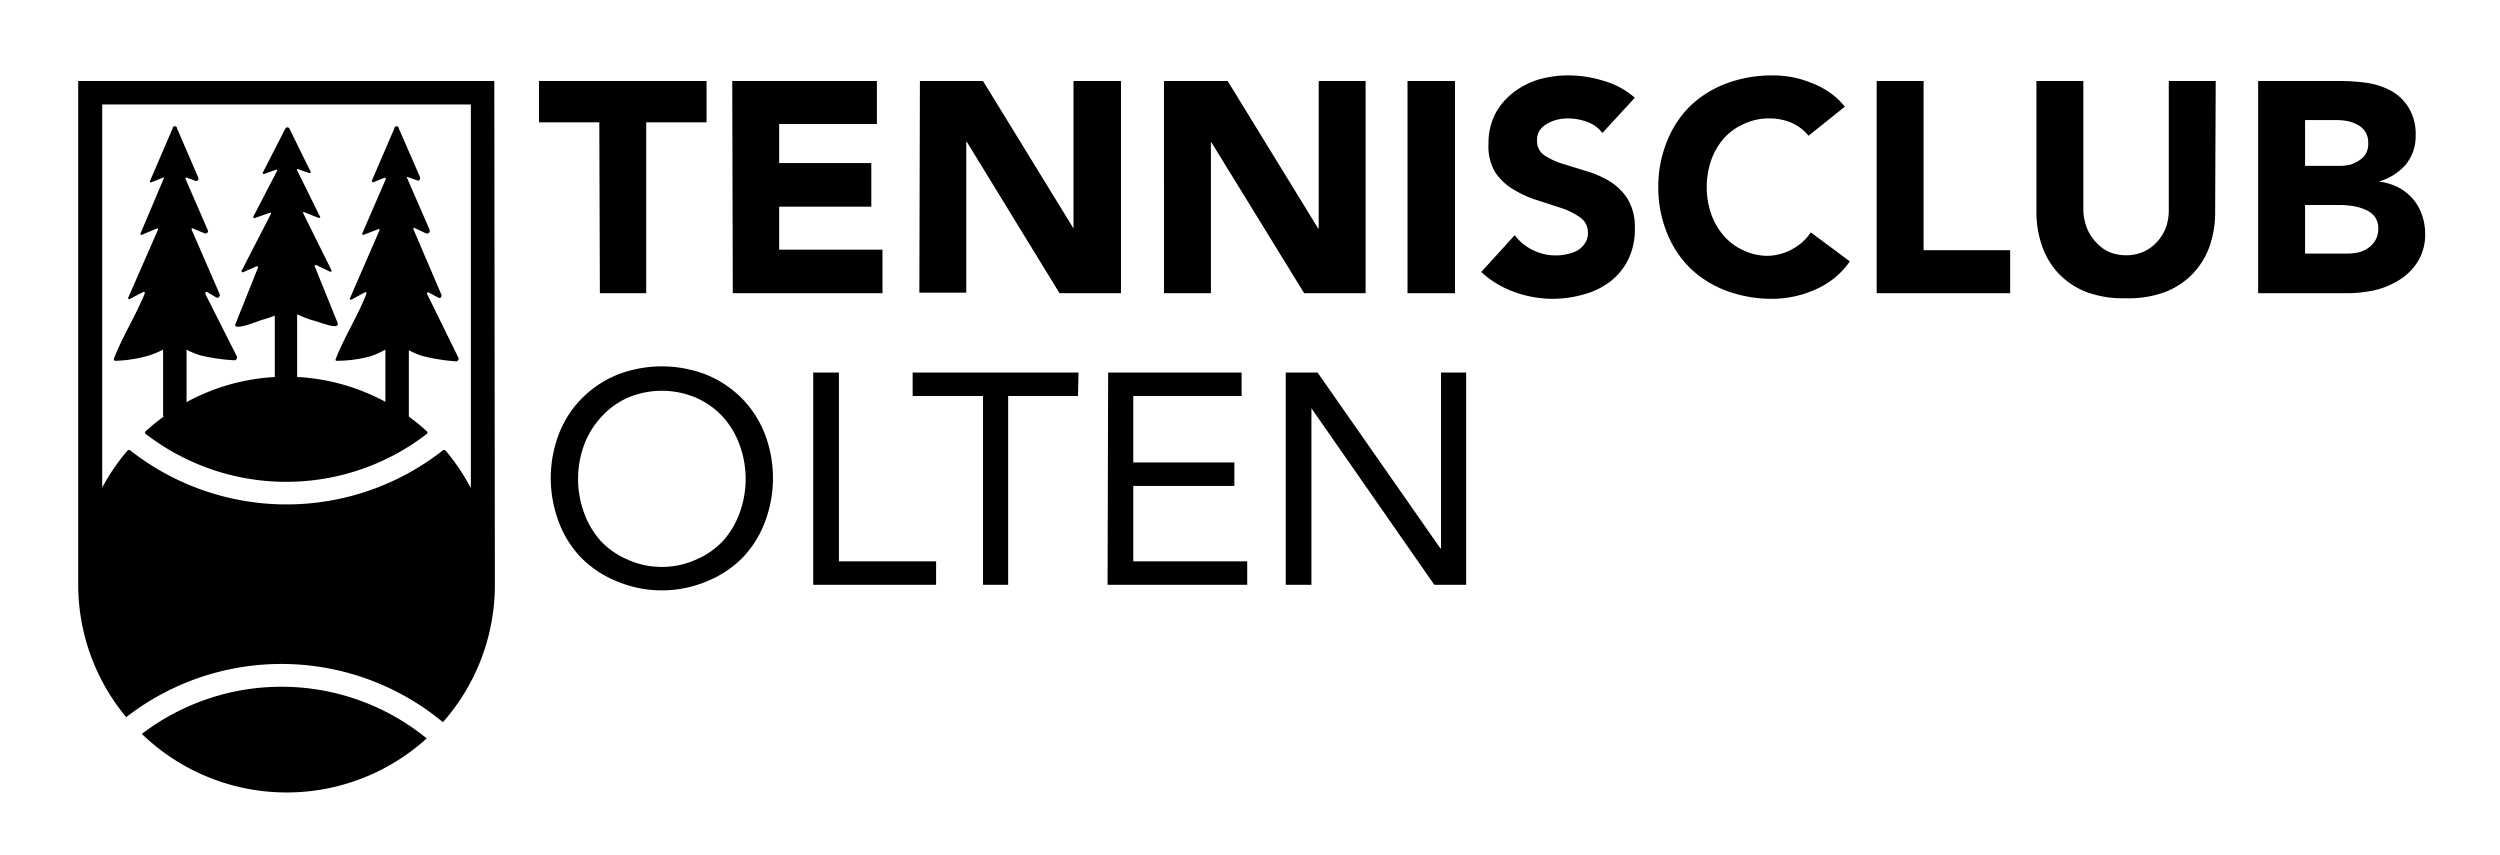
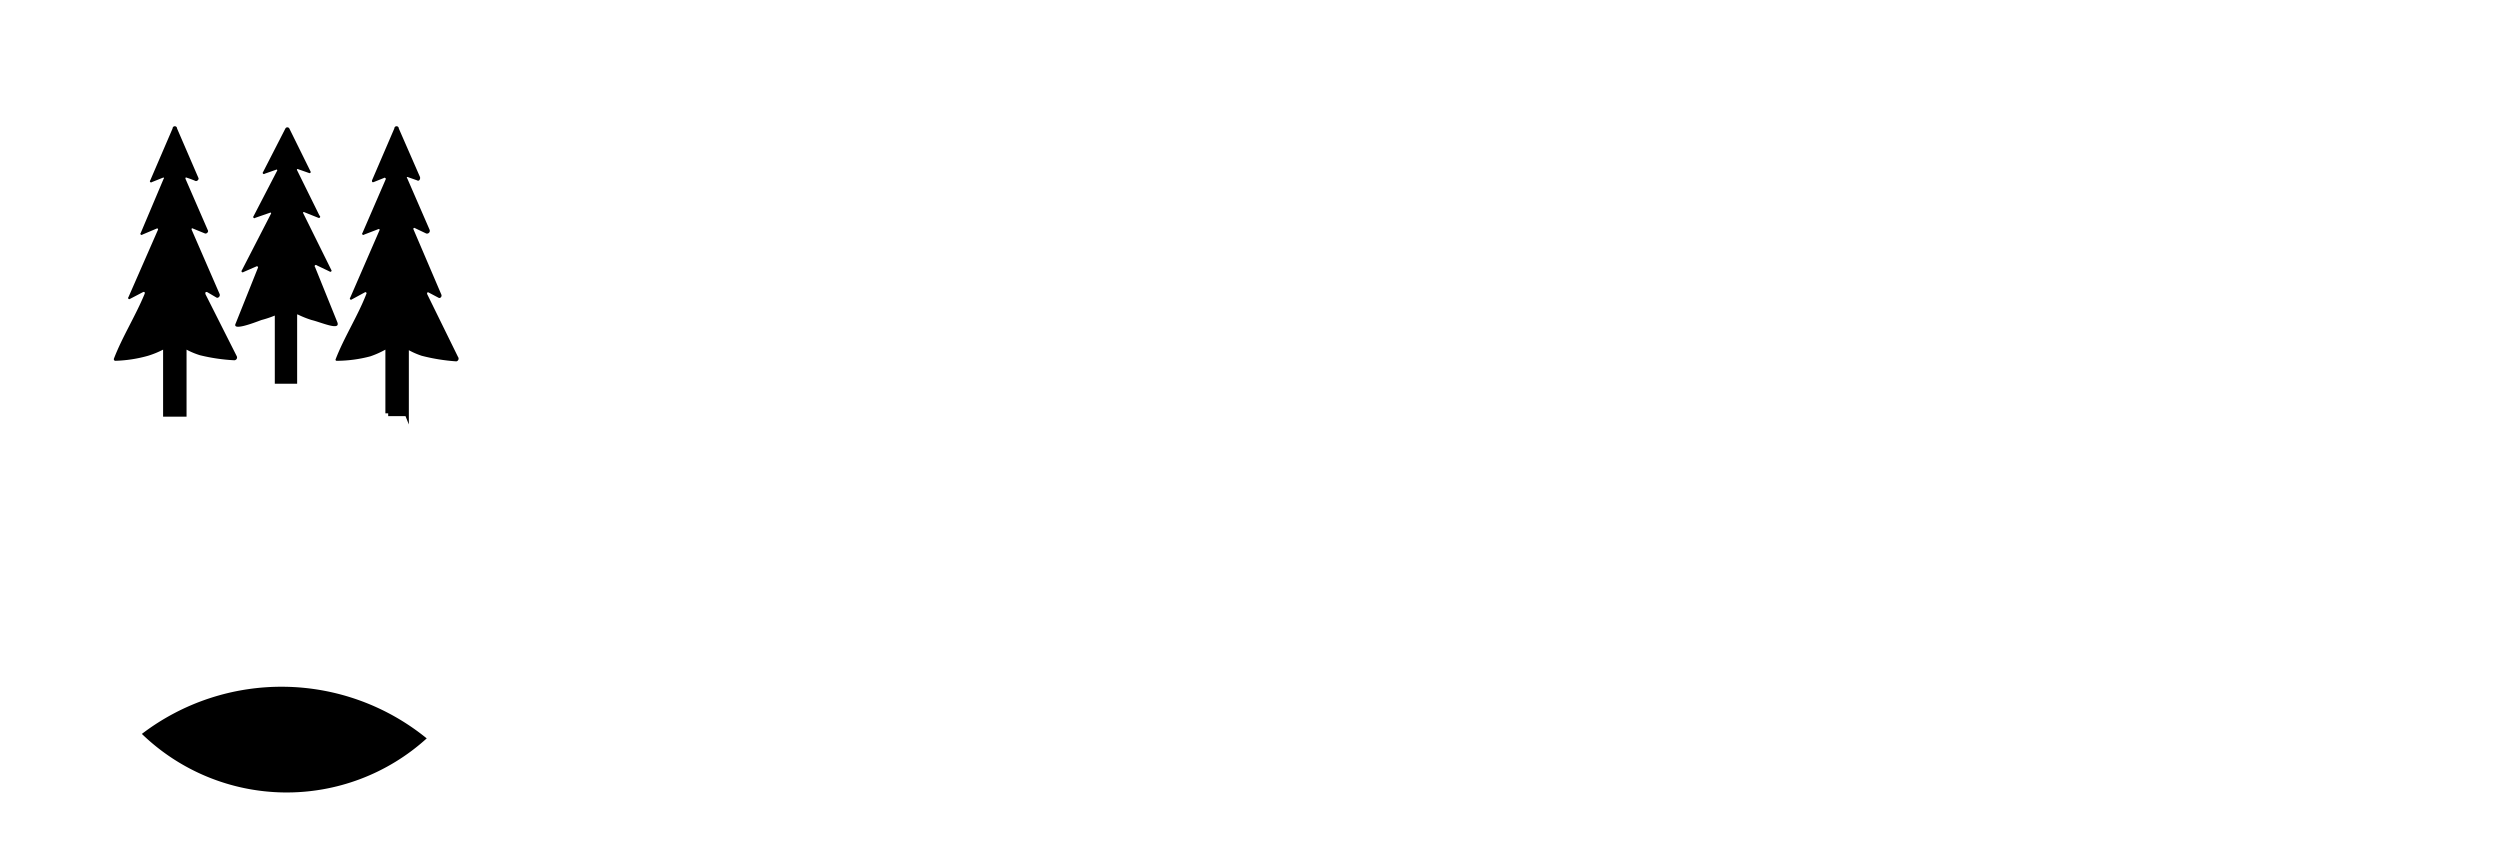
<svg xmlns="http://www.w3.org/2000/svg" data-name="Ebene 1" viewBox="0 0 447.6 153">
  <path class="cls-1" d="M60.4 57.7l-4-9.9a.2.2 0 01.3-.3l2.3 1.1a.2.2 0 00.3-.3l-5-10.1a.1.1 0 01.2-.2l2.5 1a.2.2 0 00.2-.4l-4-8.1a.1.1 0 01.2-.2l2 .7a.2.2 0 00.2-.3L51.8 23a.4.4 0 00-.3-.2.4.4 0 00-.4.2l-4 7.8a.2.2 0 00.3.3l2-.7a.1.1 0 01.2.2l-4.2 8.1a.2.2 0 00.3.3l2.6-.9a.1.1 0 01.2.2l-5.2 10.1a.2.2 0 00.3.3l2.3-1a.2.2 0 01.3.2l-4 10c-.7 1.4 3 0 4.6-.6a19.3 19.3 0 002.4-.8v12.2h4V56.3h.1a17.5 17.5 0 002.5 1c1.7.4 5.2 2 4.6.4zM42.4 63.8l-5.6-11.1c-.1-.3 0-.5.3-.4l1.7 1c.3.1.7-.3.5-.7l-5-11.5c0-.1 0-.3.2-.2l2.2.9c.3.1.7-.3.5-.6l-4-9.2c0-.1 0-.3.2-.2a17 17 0 011.6.6c.3.1.7-.3.5-.6L31.7 23a.4.4 0 00-.8 0l-4 9.3a.2.2 0 00.3.3l2-.8a.1.1 0 01.1.2l-4.1 9.7a.2.2 0 00.3.3l2.6-1.1c.1 0 .2 0 .2.2L23 53.2a.2.2 0 00.3.3l2.3-1.2c.2-.1.4 0 .3.3-1.6 3.9-4 7.7-5.5 11.6a.3.3 0 00.2.4 23.9 23.9 0 005.9-.9 16.5 16.5 0 002.7-1.1v12h4.2v-12a13.3 13.3 0 002.4 1 32.5 32.5 0 006.1.9.5.5 0 00.5-.7zM82 63.9l-5.5-11.2c-.1-.2 0-.5.3-.3l1.7.9c.3.2.7-.2.5-.6L74 41s0-.2.2-.2l2.1 1a.5.5 0 00.6-.7l-4-9.2a.1.1 0 01.1-.2l1.7.6c.3.2.6-.2.5-.6L71.4 23a.4.4 0 00-.8 0l-4 9.3c0 .2 0 .4.3.3l2-.8.2.2-4.2 9.7a.2.2 0 00.3.3l2.6-1 .2.1-5.3 12.2a.2.2 0 00.3.3l2.4-1.3c.1 0 .3.1.2.3-1.5 3.9-4 7.8-5.5 11.7a.2.2 0 00.2.3 23.9 23.9 0 006-.8 16.6 16.6 0 002.7-1.2V74h.5v.5h3.1l.6 1.5V62.7a14 14 0 002.3 1 34.2 34.2 0 006.2 1 .5.5 0 00.3-.8zM25.4 131.4a37.3 37.3 0 0051 .8 41.2 41.2 0 00-51-.8z" />
-   <path class="cls-1" d="M26.1 77.2a.3.3 0 000 .5 41.2 41.2 0 0050.3 0 .3.3 0 000-.5 37.3 37.3 0 00-50.3 0z" />
-   <path class="cls-1" d="M88.5 14.5H14v90.1a37.1 37.1 0 008.6 23.8 45.3 45.3 0 0156.7.9 37.1 37.1 0 009.3-24.7v-1zm-8.7 66.2a.4.4 0 00-.6 0 45.3 45.3 0 01-55.8 0 .4.4 0 00-.6 0 37.1 37.1 0 00-4.5 6.6V18.7h66v68.7a37 37 0 00-4.5-6.7zM107.3 21.9H96.5v-7.4h30v7.4h-10.8v30.6h-8.3zM131.1 14.5H157v7.7h-17.5v7H156V37h-16.5v7.7H158v7.8h-26.8zM164.7 14.5H176l16.2 26.4V14.5h8.5v38h-11l-16.6-27.1h-.1v27h-8.4zM208.4 14.5h11.4L236 40.9h.1V14.5h8.4v38h-11l-16.6-27h-.1v27h-8.4zM252 14.5h8.5v38H252zM286.9 23.8a6 6 0 00-2.8-2 10 10 0 00-3.3-.6 8.9 8.9 0 00-1.9.2 7.3 7.3 0 00-1.8.7 4 4 0 00-1.4 1.2 3 3 0 00-.5 1.8 3 3 0 001.3 2.7 12.3 12.3 0 003.2 1.5l4.2 1.3a17.6 17.6 0 014.2 1.8 10 10 0 013.3 3.2 9.7 9.7 0 011.3 5.3 12.2 12.2 0 01-1.2 5.6 11.2 11.2 0 01-3.2 3.9 13.6 13.6 0 01-4.7 2.3 20.5 20.5 0 01-5.6.8 20.1 20.1 0 01-6.8-1.2 17.2 17.2 0 01-6-3.6l6-6.6a8.7 8.7 0 003.3 2.7 9.2 9.2 0 006.1.7 6.7 6.7 0 001.9-.7 4 4 0 001.3-1.3 3.1 3.1 0 00.5-1.8A3.2 3.2 0 00283 39a12.4 12.4 0 00-3.3-1.7l-4.3-1.4a19 19 0 01-4.3-1.9 10.3 10.3 0 01-3.3-3 8.9 8.9 0 01-1.3-5.2 11.5 11.5 0 011.2-5.4 11.8 11.8 0 013.2-3.8 14.1 14.1 0 014.7-2.4 19.3 19.3 0 015.4-.7 21.3 21.3 0 016.2 1 14.4 14.4 0 015.5 3zM323.8 24.3a8.3 8.3 0 00-3-2.3 10.2 10.2 0 00-4.2-.8 10.5 10.5 0 00-4.4 1 10.6 10.6 0 00-3.5 2.5 12.1 12.1 0 00-2.3 3.9 14.9 14.9 0 000 9.8 12.3 12.3 0 002.3 3.9 10.2 10.2 0 003.4 2.5 10 10 0 004.2 1 9.4 9.4 0 004.6-1.2 9 9 0 003.3-3l7 5.2a14.5 14.5 0 01-6.1 5 19 19 0 01-7.7 1.7 23.4 23.4 0 01-8.2-1.4 19 19 0 01-6.5-4 18.2 18.2 0 01-4.2-6.3 21.4 21.4 0 01-1.6-8.3 21.5 21.5 0 011.6-8.3 18.3 18.3 0 014.2-6.3 18.9 18.9 0 016.5-4 23.4 23.4 0 018.2-1.4 19.7 19.7 0 013.4.3 18.3 18.3 0 013.4 1 15.2 15.2 0 013.3 1.7 12.8 12.8 0 012.8 2.6zM336 14.5h8.4v30.3h15.5v7.7H336zM396.6 37.8a18.3 18.3 0 01-1 6.3 13.7 13.7 0 01-3 4.9 13.8 13.8 0 01-5 3.3 18.8 18.8 0 01-7 1.1 19 19 0 01-7-1.1 13.9 13.9 0 01-5-3.3 13.7 13.7 0 01-3-5 18.3 18.3 0 01-1-6.2V14.5h8.4v23a9.2 9.2 0 00.6 3.2 7.7 7.7 0 001.6 2.6 7.1 7.1 0 002.4 1.8 7.6 7.6 0 003.1.6 7.5 7.5 0 003-.6 7.2 7.2 0 002.5-1.8 7.9 7.9 0 001.6-2.6 9.4 9.4 0 00.5-3.2v-23h8.4zM404.3 14.5h14.2a36.3 36.3 0 015 .3 13.4 13.4 0 014.5 1.4 8.6 8.6 0 013.2 3 9 9 0 011.3 5 8 8 0 01-1.8 5.3 10 10 0 01-4.8 3 10.9 10.9 0 013.4 1 9.1 9.1 0 012.6 2 8.3 8.3 0 011.7 2.9 10 10 0 01.6 3.4 9.2 9.2 0 01-1.3 5 10.2 10.2 0 01-3.3 3.3A14.7 14.7 0 01425 52a24.4 24.4 0 01-5 .5h-15.7zm8.4 15.2h6a8.6 8.6 0 002-.2 5.6 5.6 0 001.7-.8 3.5 3.5 0 001.2-1.2 3.8 3.8 0 00.4-2 3.4 3.4 0 00-1.8-3.1 6.2 6.2 0 00-1.8-.7 10.6 10.6 0 00-2-.2h-5.7zm0 15.7h7.5a9.6 9.6 0 002-.2 5.1 5.1 0 001.8-.8 4.3 4.3 0 001.3-1.4 4 4 0 00.5-2 3.4 3.4 0 00-.7-2.3 4.3 4.3 0 00-1.7-1.2 9.1 9.1 0 00-2.1-.6 16 16 0 00-2.3-.2h-6.3zM118.5 105.7a20.6 20.6 0 01-8-1.6 19 19 0 01-6.3-4.1 18.4 18.4 0 01-4.1-6.4 22.2 22.2 0 010-16 18.5 18.5 0 014.1-6.3 19.1 19.1 0 016.3-4.2 22 22 0 0116 0 19.1 19.1 0 016.3 4.2 18.8 18.8 0 014.1 6.3 22.2 22.2 0 010 16 18.7 18.7 0 01-4.1 6.4 19 19 0 01-6.3 4.1 20.7 20.7 0 01-8 1.6zm0-4.2a14.7 14.7 0 006.1-1.3 14.3 14.3 0 004.8-3.3 15.3 15.3 0 003-5 17.7 17.7 0 000-12.3 15.2 15.2 0 00-3-5 14.5 14.5 0 00-4.8-3.4 15.7 15.7 0 00-12.2 0 14.4 14.4 0 00-4.7 3.4 15.2 15.2 0 00-3.1 5 17.7 17.7 0 000 12.3 15.3 15.3 0 003 5 14.2 14.2 0 004.8 3.3 14.6 14.6 0 006.1 1.3zM145.6 66.7h4.6v33.8h17.4v4.2h-22zM193 70.9h-12.5v33.8H176V70.9h-12.6v-4.2h29.7zM198.4 66.7h23.9v4.2h-19.4v11.9H221V87h-18.1v13.5h20.4v4.2h-25zM230.2 66.7h5.7l22 31.5h.1V66.7h4.5v38h-5.7l-22-31.6v31.6h-4.6z" />
</svg>